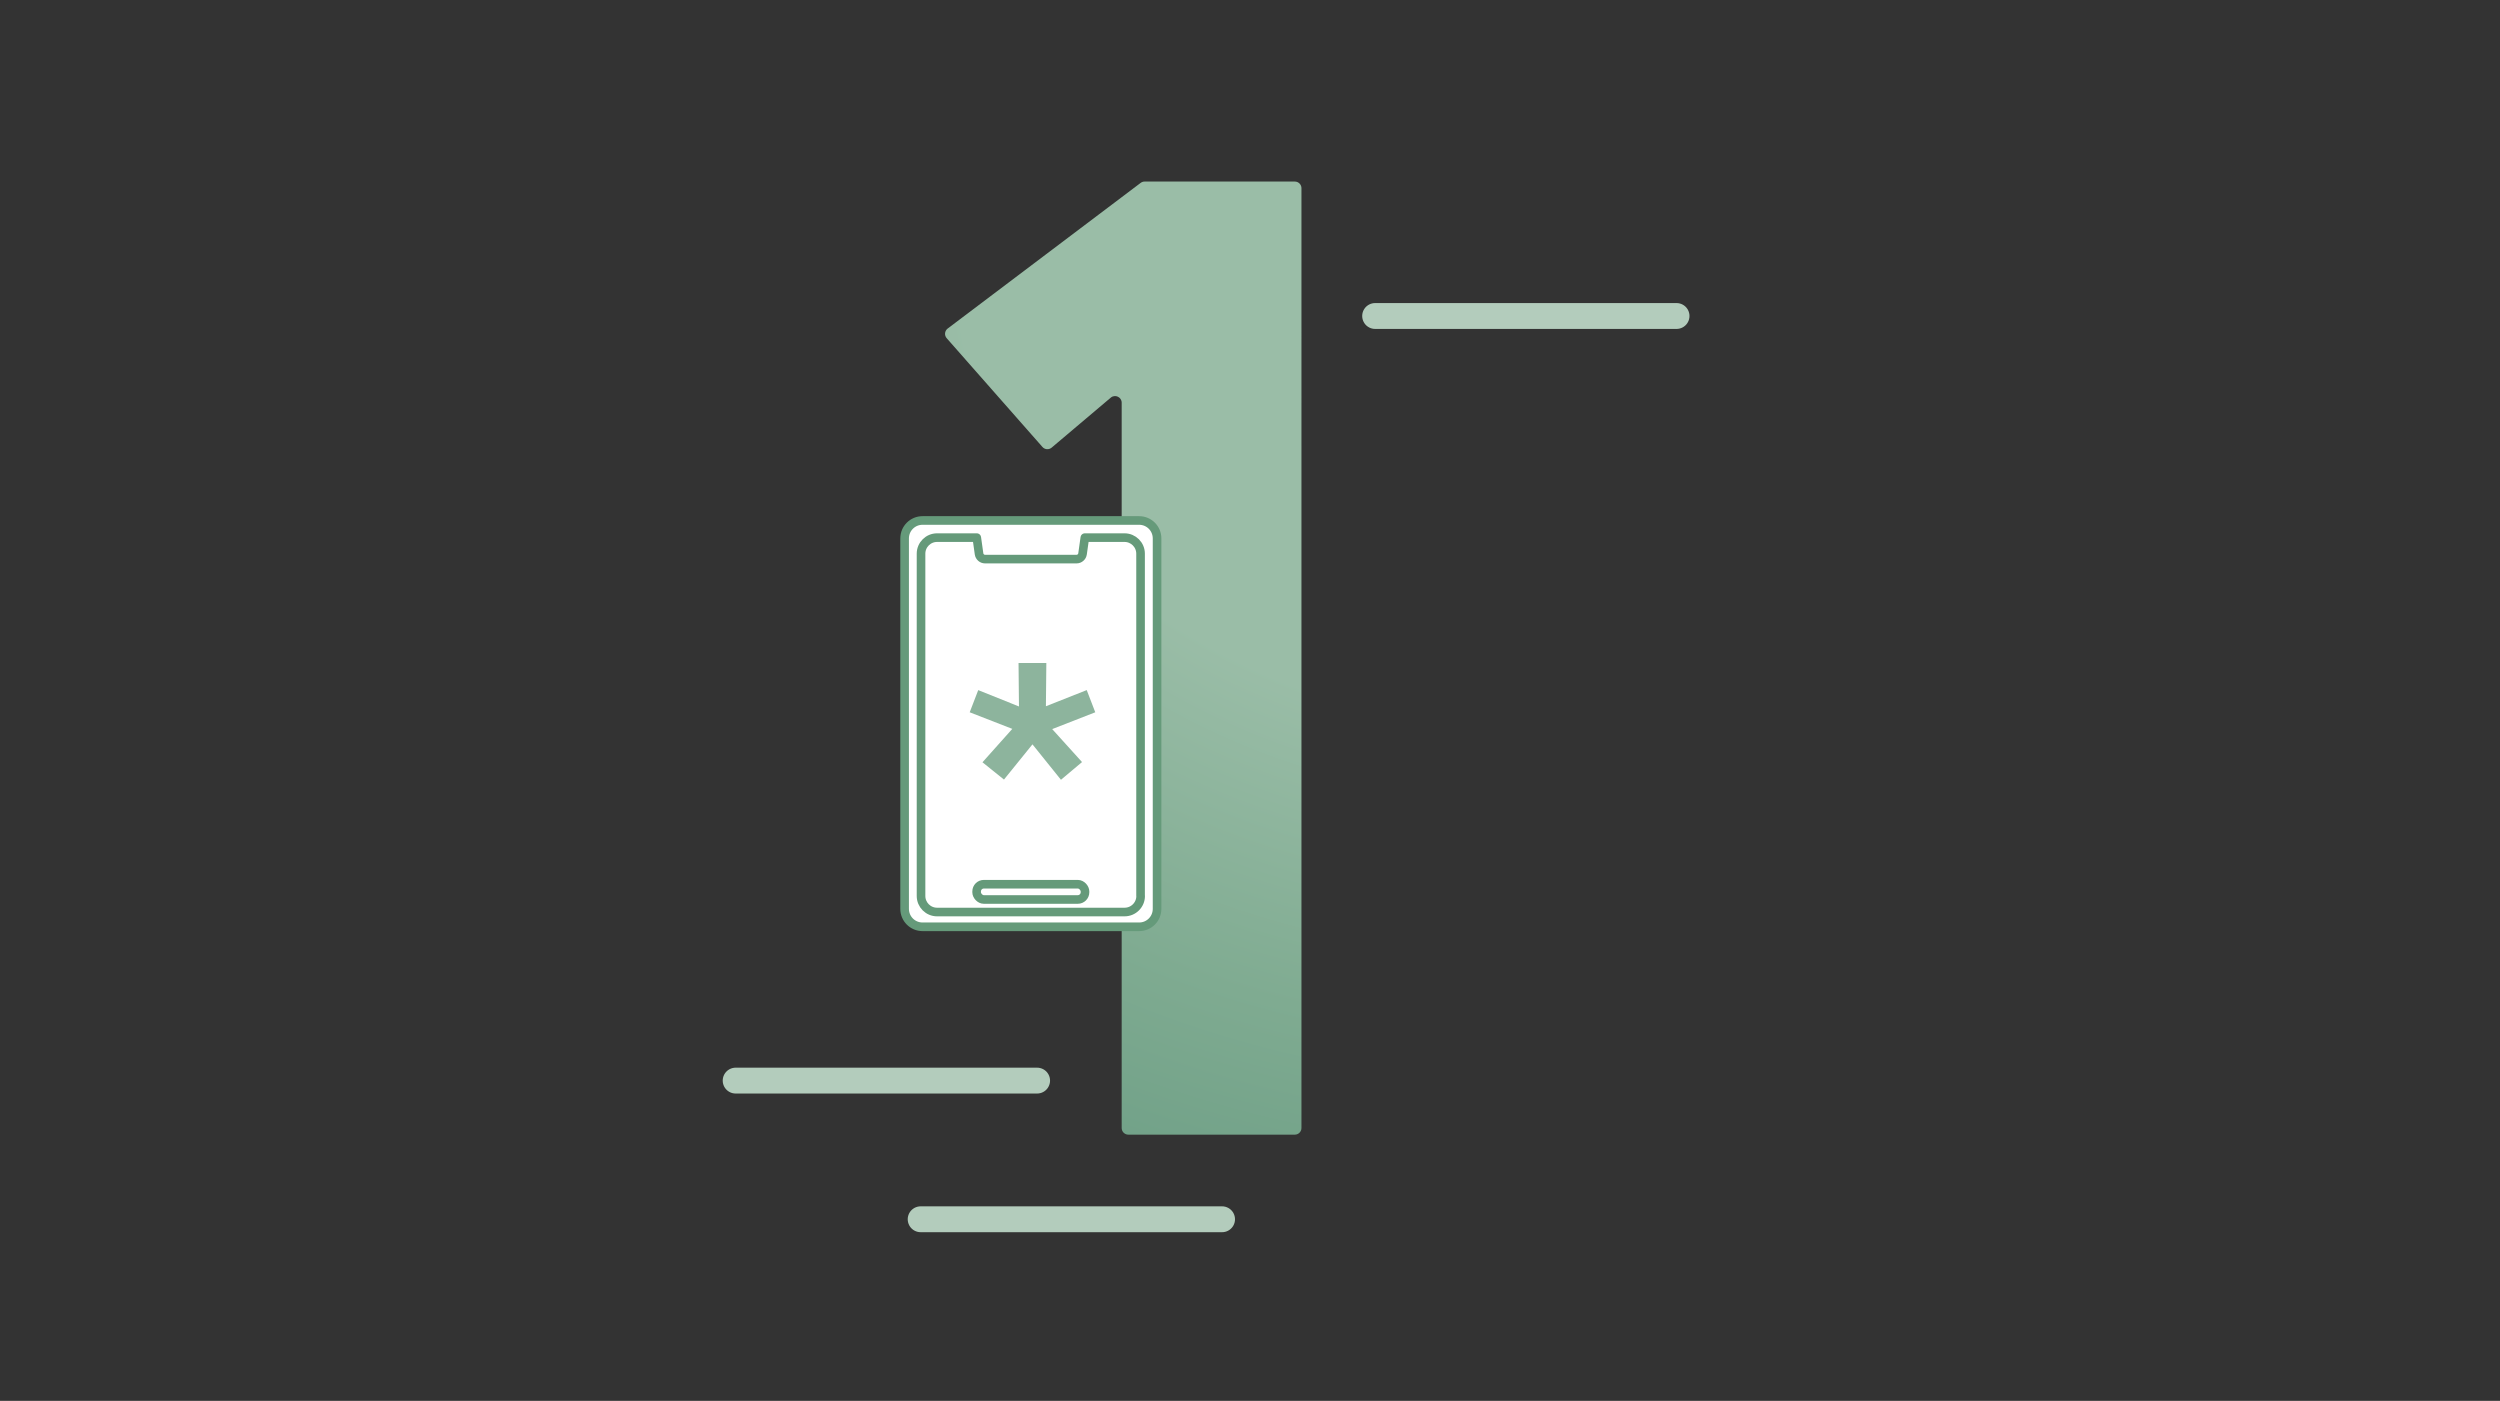
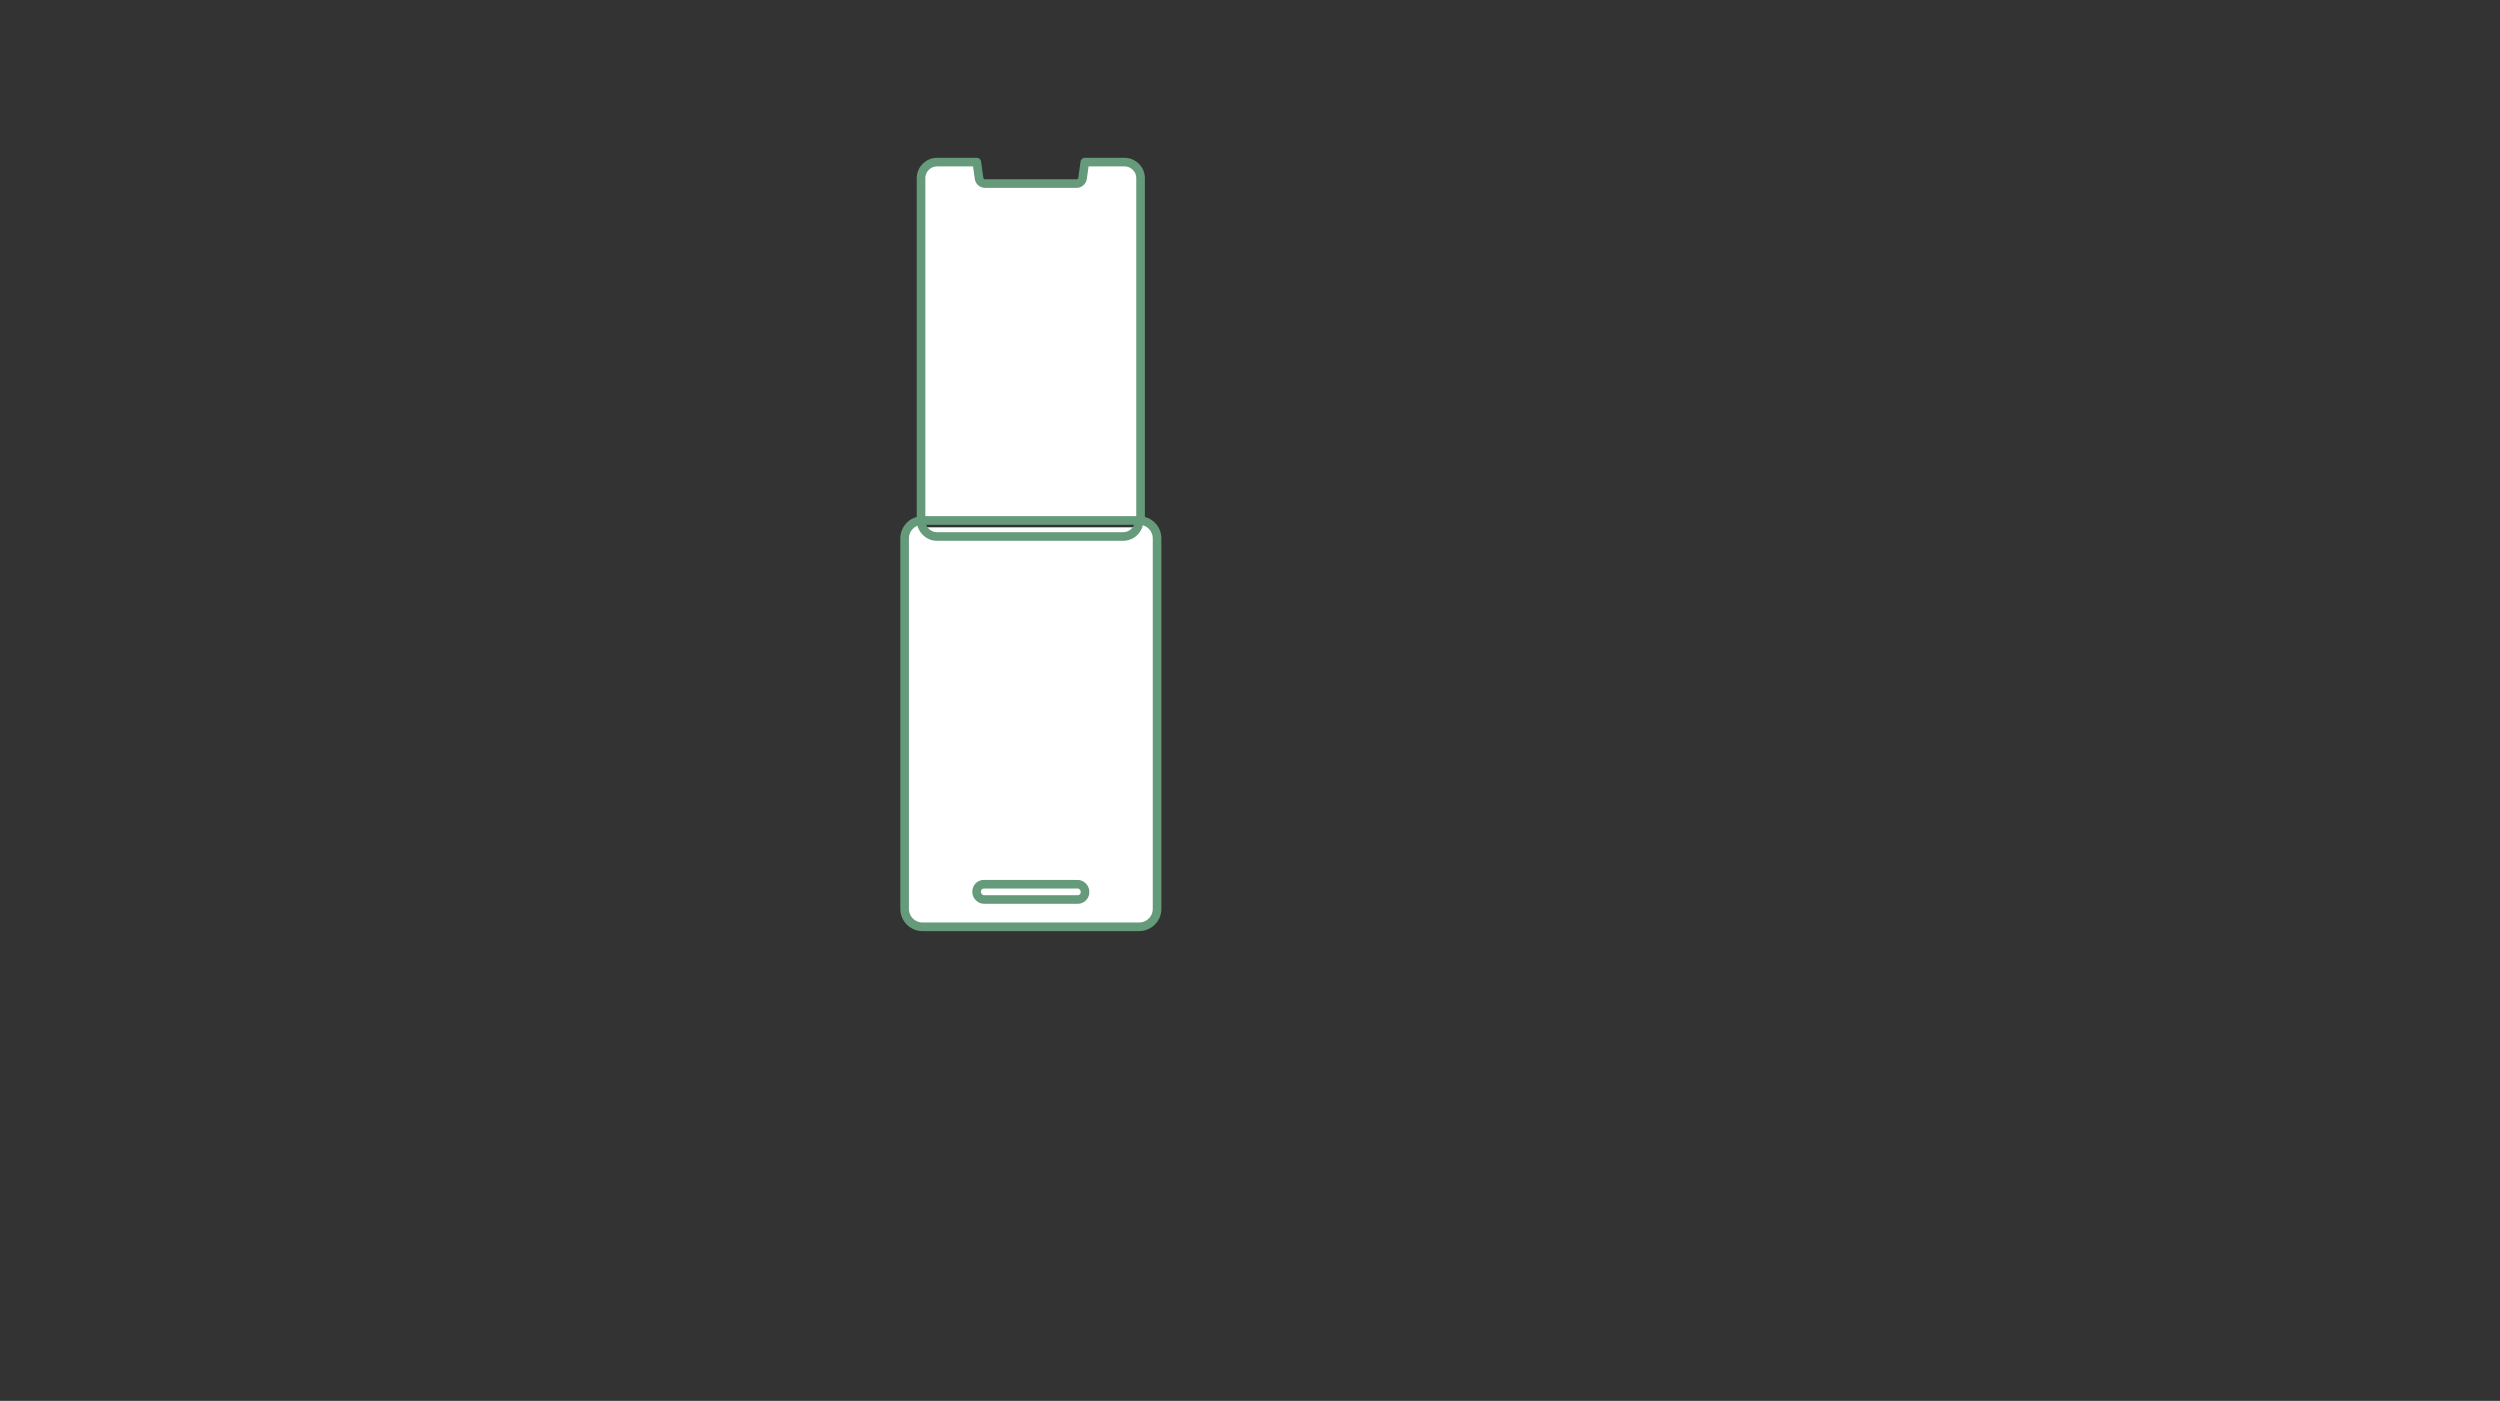
<svg xmlns="http://www.w3.org/2000/svg" viewBox="0 0 580 325">
  <rect x="0" y="0" width="580" height="325" fill="#333333" stroke="none" />
  <defs>
    <radialGradient id="a" cx="317.86" cy="110.6" r="234.04" fx="327.29" fy="23.9" gradientTransform="matrix(.949 .316 -.237 .712 42.39 -68.3)" gradientUnits="userSpaceOnUse">
      <stop offset=".48" stop-color="#9abda7" />
      <stop offset=".78" stop-color="#7fab91" />
      <stop offset="1" stop-color="#6e9f86" />
    </radialGradient>
  </defs>
-   <path fill="url(#a)" d="M260.23 261.7c0 .85.69 1.54 1.54 1.54h38.63c.85 0 1.54-.69 1.54-1.54V43.66c0-.85-.69-1.54-1.54-1.54h-34.85c-.33 0-.66.11-.92.31l-44.77 33.79c-.71.54-.82 1.57-.23 2.24l22.21 25.23c.55.63 1.5.7 2.14.16l13.72-11.6c1-.84 2.53-.13 2.53 1.17v168.26Z" />
-   <path fill="none" stroke="#b3ccbc" stroke-linecap="round" stroke-linejoin="round" stroke-width="6" d="M170.67 250.7h69.94M213.59 282.87h69.93M319.03 73.31h69.93" />
  <path fill="#fff" d="M212.58 122.34h54.65v89.29h-54.65z" />
-   <path fill="#fff" stroke="#659a7a" stroke-linecap="round" stroke-linejoin="round" stroke-width="2" d="M264.28 120.75h-50.25c-2.3 0-4.16 1.86-4.16 4.16v85.95c0 2.3 1.86 4.16 4.16 4.16h50.25c2.3 0 4.16-1.86 4.16-4.16v-85.95c0-2.3-1.86-4.16-4.16-4.16Zm.35 87.12c0 2.05-1.67 3.72-3.72 3.72H217.4c-2.05 0-3.72-1.67-3.72-3.72v-79.42c0-2.05 1.67-3.72 3.72-3.72h9.21l.53 3.77c.1.69.69 1.21 1.39 1.21h21.23c.7 0 1.29-.52 1.39-1.21l.53-3.77h9.21c2.05 0 3.72 1.67 3.72 3.72v79.42Z" />
+   <path fill="#fff" stroke="#659a7a" stroke-linecap="round" stroke-linejoin="round" stroke-width="2" d="M264.28 120.75h-50.25c-2.3 0-4.16 1.86-4.16 4.16v85.95c0 2.3 1.86 4.16 4.16 4.16h50.25c2.3 0 4.16-1.86 4.16-4.16v-85.95c0-2.3-1.86-4.16-4.16-4.16Zc0 2.05-1.67 3.72-3.72 3.72H217.4c-2.05 0-3.72-1.67-3.72-3.72v-79.42c0-2.05 1.67-3.72 3.72-3.72h9.21l.53 3.77c.1.69.69 1.21 1.39 1.21h21.23c.7 0 1.29-.52 1.39-1.21l.53-3.77h9.21c2.05 0 3.72 1.67 3.72 3.72v79.42Z" />
  <rect width="25.14" height="3.54" x="226.58" y="205.14" fill="#fff" stroke="#659a7a" stroke-linecap="round" stroke-linejoin="round" stroke-width="2" rx="1.67" ry="1.67" />
-   <path fill="#8db49d" d="m226.93 160.1 9.47 3.8c0-3.23-.1-7.02-.1-10.09h6.45l-.1 10.04 9.47-3.75 1.98 5.15-9.99 3.9 6.92 7.65-4.89 4.11-6.61-8.22-6.61 8.17-4.99-4.01 6.92-7.75-9.88-3.85 1.98-5.15Z" />
</svg>